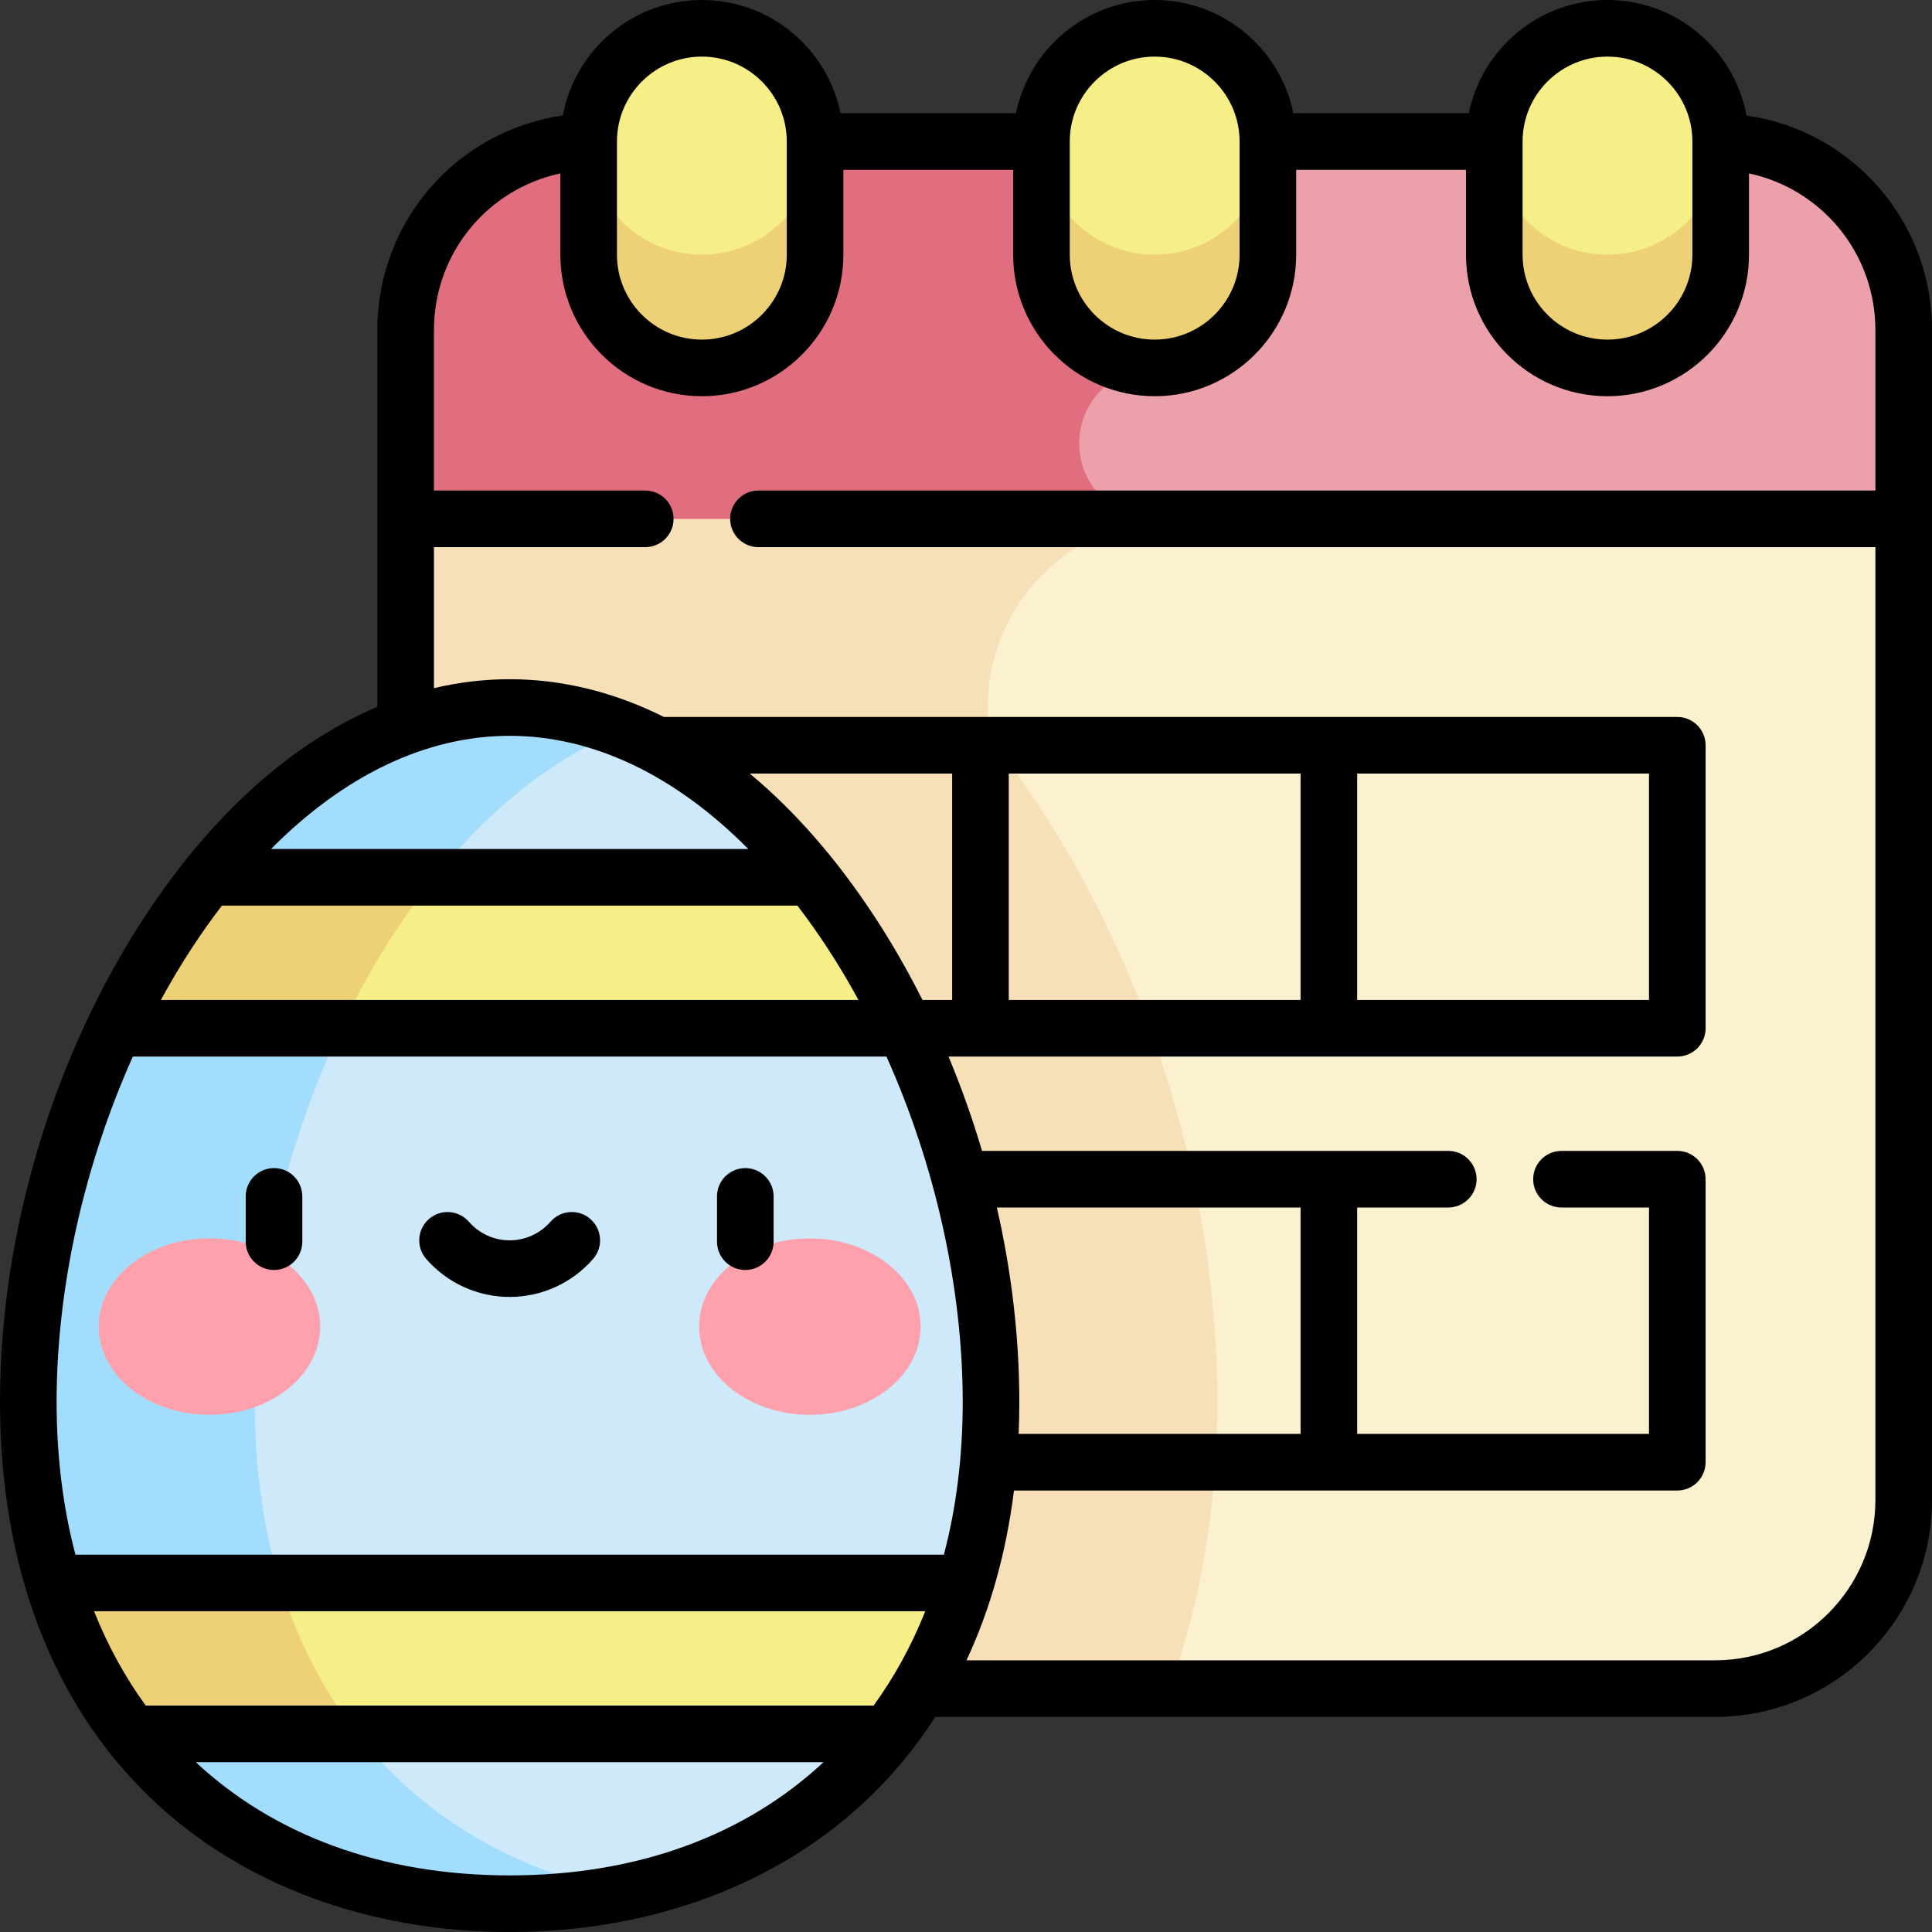
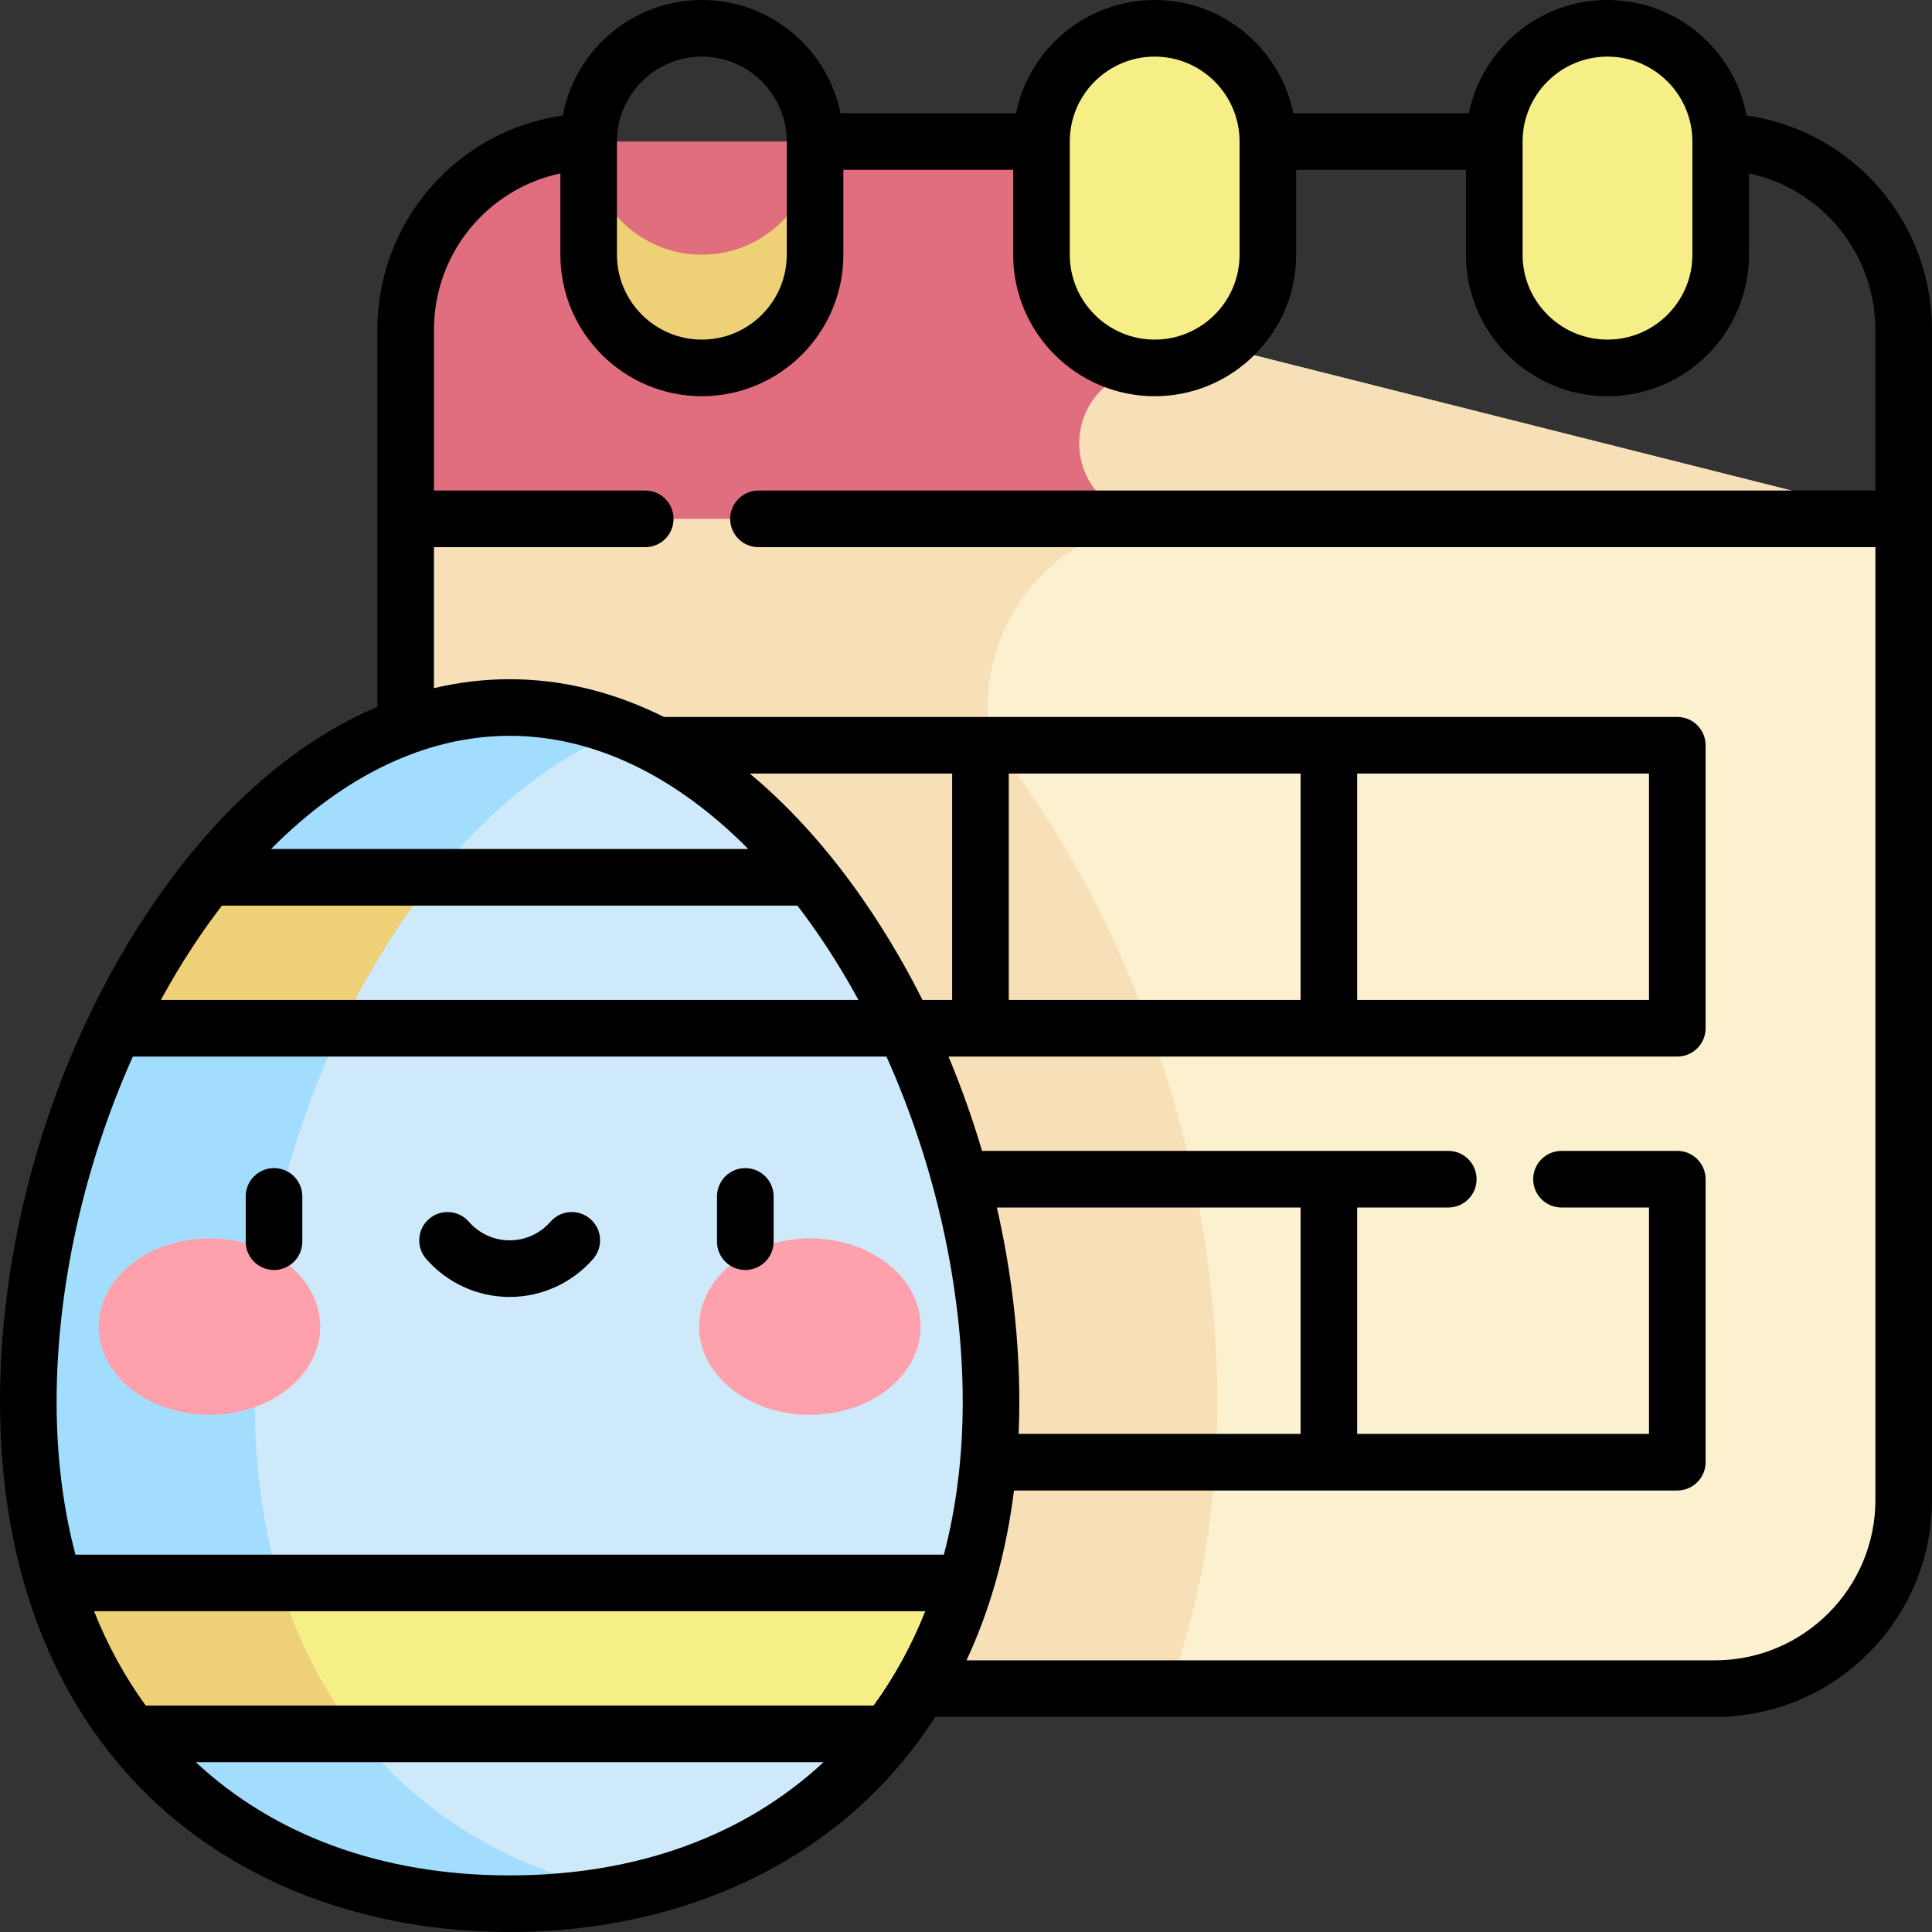
<svg xmlns="http://www.w3.org/2000/svg" id="Capa_1" enable-background="new 0 0 512 512" height="512" viewBox="0 0 512 512" width="512">
  <rect x="0" y="0" width="512" height="512" fill="#333333" stroke="none" />
  <g>
    <g>
      <path d="m454.5 447.5h-297c-27.614 0-50-22.386-50-50v-260l198.5-50 198.5 50v260c0 27.614-22.386 50-50 50z" fill="#fbf1cf" />
    </g>
    <g>
      <path d="m322.631 371.513c0-54.695-17.222-112.222-47.25-157.828-4.351-6.607-8.911-12.862-13.657-18.778v-7.407c0-27.614 22.386-50 50-50h192.776l-198.5-50-198.5 50v260c0 27.614 22.386 50 50 50h154.223c-.611 0-1.216-.024-1.822-.046 8.409-22.978 12.73-48.477 12.73-75.941z" fill="#f7dfb7" />
    </g>
    <g>
-       <path d="m504.5 137.5h-397v-50c0-27.614 22.386-50 50-50h297c27.614 0 50 22.386 50 50z" fill="#eca0aa" />
-     </g>
+       </g>
    <g>
      <path d="m286 117.5c0-11.046 8.954-20 20-20v-60h-148.5c-27.614 0-50 22.386-50 50v50h198.5c-11.046 0-20-8.954-20-20z" fill="#e16e7e" />
    </g>
    <g>
      <path d="m426 97.5c-16.569 0-30-13.431-30-30v-30c0-16.569 13.431-30 30-30 16.569 0 30 13.431 30 30v30c0 16.569-13.431 30-30 30z" fill="#f6ee86" />
    </g>
    <g>
-       <path d="m426 67.5c-16.569 0-30-13.431-30-30v30c0 16.569 13.431 30 30 30s30-13.431 30-30v-30c0 16.569-13.431 30-30 30z" fill="#eed076" />
-     </g>
+       </g>
    <g>
      <path d="m306 97.5c-16.569 0-30-13.431-30-30v-30c0-16.569 13.431-30 30-30 16.569 0 30 13.431 30 30v30c0 16.569-13.431 30-30 30z" fill="#f6ee86" />
    </g>
    <g>
-       <path d="m306 67.5c-16.569 0-30-13.431-30-30v30c0 16.569 13.431 30 30 30s30-13.431 30-30v-30c0 16.569-13.431 30-30 30z" fill="#eed076" />
-     </g>
+       </g>
    <g>
-       <path d="m186 97.5c-16.569 0-30-13.431-30-30v-30c0-16.569 13.431-30 30-30 16.569 0 30 13.431 30 30v30c0 16.569-13.431 30-30 30z" fill="#f6ee86" />
-     </g>
+       </g>
    <g>
      <path d="m186 67.5c-16.569 0-30-13.431-30-30v30c0 16.569 13.431 30 30 30s30-13.431 30-30v-30c0 16.569-13.431 30-30 30z" fill="#eed076" />
    </g>
    <g>
      <path d="m262.631 371.513c0 87.537-57.113 132.987-127.565 132.987s-127.566-45.45-127.566-132.987 57.113-184.013 127.565-184.013 127.566 96.476 127.566 184.013z" fill="#cde9fa" />
    </g>
    <g>
      <path d="m67.5 371.513c0-74.697 41.59-155.888 97.565-178.104-9.622-3.819-19.666-5.909-30-5.909-70.452 0-127.565 96.476-127.565 184.013s57.113 132.987 127.565 132.987c10.334 0 20.378-.986 30-2.931-55.975-11.316-97.565-55.359-97.565-130.056z" fill="#a2ddfd" />
    </g>
    <g>
-       <path d="m30.384 272.5h209.363c-6.968-14.654-15.327-28.211-24.799-40h-159.766c-9.471 11.789-17.83 25.346-24.798 40z" fill="#f6ee86" />
-     </g>
+       </g>
    <g>
      <path d="m255.963 419.5h-241.795c4.67 15.393 11.649 28.738 20.48 40h200.834c8.831-11.262 15.811-24.607 20.481-40z" fill="#f6ee86" />
    </g>
    <g>
      <path d="m74.168 419.5h-60c4.67 15.393 11.649 28.738 20.48 40h60c-8.831-11.262-15.81-24.607-20.48-40z" fill="#eed076" />
    </g>
    <g>
      <path d="m115.182 232.5h-60c-9.471 11.789-17.831 25.346-24.799 40h60c6.969-14.654 15.328-28.211 24.799-40z" fill="#eed076" />
    </g>
    <g>
      <g>
        <g>
          <ellipse cx="55.509" cy="351.563" fill="#ffa1ac" rx="29.355" ry="23.377" />
        </g>
        <g>
          <ellipse cx="214.622" cy="351.563" fill="#ffa1ac" rx="29.355" ry="23.377" />
        </g>
      </g>
      <g>
-         <path d="m72.616 336.56c-4.143 0-7.5-3.358-7.5-7.5v-12c0-4.142 3.357-7.5 7.5-7.5s7.5 3.358 7.5 7.5v12c0 4.142-3.357 7.5-7.5 7.5z" />
+         <path d="m72.616 336.56c-4.143 0-7.5-3.358-7.5-7.5v-12c0-4.142 3.357-7.5 7.5-7.5s7.5 3.358 7.5 7.5v12c0 4.142-3.357 7.5-7.5 7.5" />
      </g>
      <g>
        <path d="m197.514 336.56c-4.143 0-7.5-3.358-7.5-7.5v-12c0-4.142 3.357-7.5 7.5-7.5s7.5 3.358 7.5 7.5v12c0 4.142-3.358 7.5-7.5 7.5z" />
      </g>
      <g>
        <path d="m135.065 343.704c-8.478 0-16.54-3.672-22.118-10.074-2.722-3.123-2.396-7.86.728-10.582 3.122-2.72 7.86-2.396 10.581.727 2.729 3.132 6.669 4.928 10.81 4.928s8.08-1.796 10.81-4.928c2.721-3.124 7.458-3.448 10.581-.727s3.449 7.458.728 10.582c-5.58 6.402-13.642 10.074-22.12 10.074z" />
      </g>
    </g>
    <path d="m462.854 30.604c-3.248-17.394-18.532-30.604-36.854-30.604-18.11 0-33.261 12.904-36.745 30h-46.509c-3.485-17.096-18.636-30-36.746-30s-33.261 12.904-36.745 30h-46.509c-3.485-17.096-18.636-30-36.746-30-18.322 0-33.607 13.211-36.854 30.606-28.005 4.034-49.146 27.939-49.146 56.894v99.816c-22.636 9.586-43.725 28.393-61.401 55.24-24.531 37.256-38.599 84.259-38.599 128.957 0 43.44 13.711 79.65 39.651 104.713 23.876 23.069 57.762 35.774 95.414 35.774s71.538-12.705 95.414-35.773c6.598-6.375 12.4-13.474 17.391-21.227h206.63c31.706 0 57.5-25.794 57.5-57.5v-310c0-28.929-21.149-52.858-49.146-56.896zm-59.354 6.896c0-12.407 10.094-22.5 22.5-22.5s22.5 10.093 22.5 22.5v30c0 12.407-10.094 22.5-22.5 22.5s-22.5-10.093-22.5-22.5zm-120 0c0-12.407 10.094-22.5 22.5-22.5s22.5 10.093 22.5 22.5v30c0 12.407-10.094 22.5-22.5 22.5s-22.5-10.093-22.5-22.5zm-120 0c0-12.407 10.094-22.5 22.5-22.5s22.5 10.093 22.5 22.5v30c0 12.407-10.094 22.5-22.5 22.5s-22.5-10.093-22.5-22.5zm-28.435 157.5c22.114 0 43.896 10.473 63.244 30h-126.488c19.348-19.527 41.13-30 63.244-30zm209.602 10v60h-77.334v-60zm92.333 0v60h-77.333v-60zm-184.667 60h-7.863c-3.911-7.783-8.23-15.294-12.938-22.444-9.972-15.146-21.03-27.736-32.839-37.556h53.64zm17.616 115c.119-2.798.182-5.625.182-8.487 0-17.059-2.055-34.453-5.953-51.513h80.489v60zm-231.324 72c-5.473-7.518-10.061-15.88-13.698-25h220.277c-3.637 9.12-8.225 17.482-13.698 25zm12.502-201.195c2.493-3.786 5.057-7.381 7.678-10.805h152.521c2.621 3.424 5.186 7.019 7.678 10.805 2.997 4.553 5.83 9.299 8.497 14.195h-184.871c2.667-4.896 5.5-9.643 8.497-14.195zm-15.921 29.195h199.718c12.882 28.72 20.206 61.17 20.206 91.513 0 14.528-1.717 28.073-4.993 40.487h-230.144c-3.276-12.414-4.993-25.959-4.993-40.487 0-30.343 7.324-62.793 20.206-91.513zm16.691 187h166.337c-20.636 19.24-49.083 30-83.168 30s-62.533-10.76-83.169-30zm402.603-27h-198.367c6.313-13.534 10.541-28.618 12.58-45h175.787c4.143 0 7.5-3.358 7.5-7.5v-75c0-4.142-3.357-7.5-7.5-7.5h-30.691c-4.143 0-7.5 3.358-7.5 7.5s3.357 7.5 7.5 7.5h23.191v60h-77.333v-60h24.142c4.143 0 7.5-3.358 7.5-7.5s-3.357-7.5-7.5-7.5h-123.559c-2.514-8.498-5.48-16.861-8.884-25h193.134c4.143 0 7.5-3.358 7.5-7.5v-75c0-4.142-3.357-7.5-7.5-7.5h-268.556c-13.161-6.575-26.912-10-40.879-10-6.753 0-13.455.801-20.065 2.367v-37.367h56c4.143 0 7.5-3.358 7.5-7.5s-3.357-7.5-7.5-7.5h-56v-42.5c0-20.418 14.222-37.432 33.5-41.543v21.543c0 20.678 16.822 37.5 37.5 37.5s37.5-16.822 37.5-37.5v-22.5h45v22.5c0 20.678 16.822 37.5 37.5 37.5s37.5-16.822 37.5-37.5v-22.5h45v22.5c0 20.678 16.822 37.5 37.5 37.5s37.5-16.822 37.5-37.5v-21.542c19.272 4.115 33.5 21.143 33.5 41.542v42.5h-296c-4.143 0-7.5 3.358-7.5 7.5s3.357 7.5 7.5 7.5h296v252.5c0 23.435-19.065 42.5-42.5 42.5z" />
  </g>
</svg>